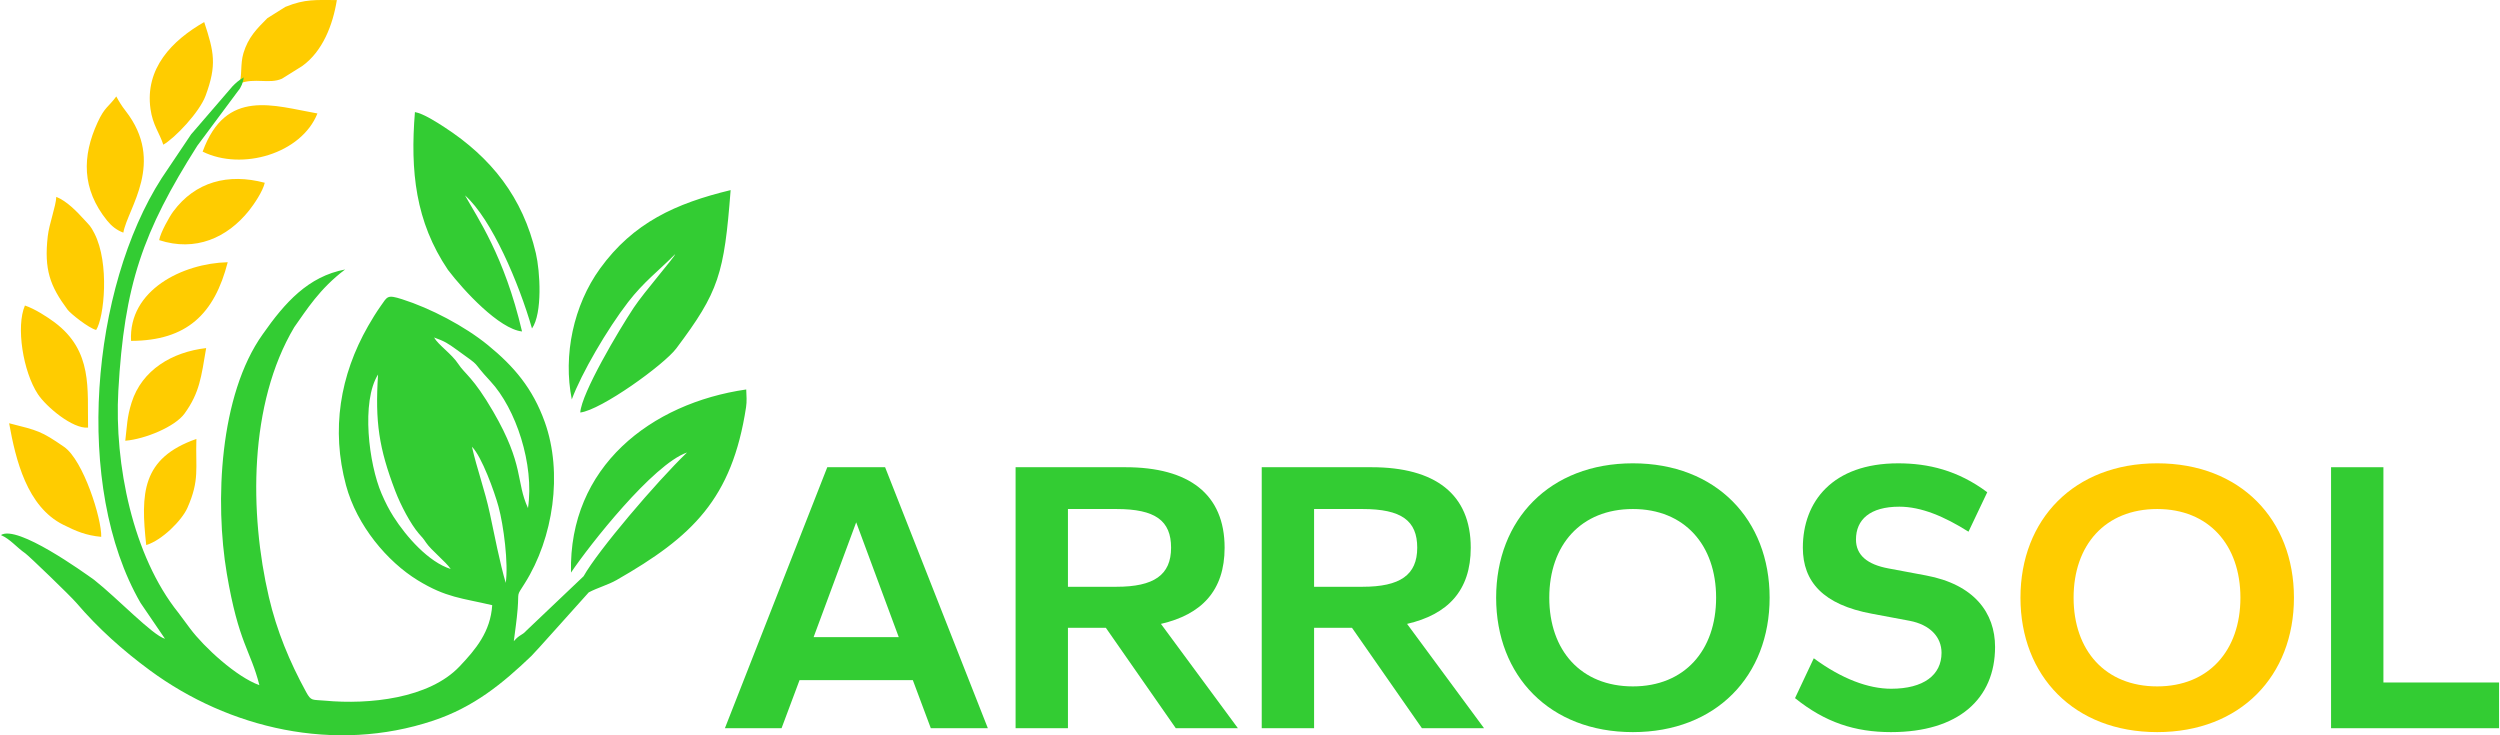
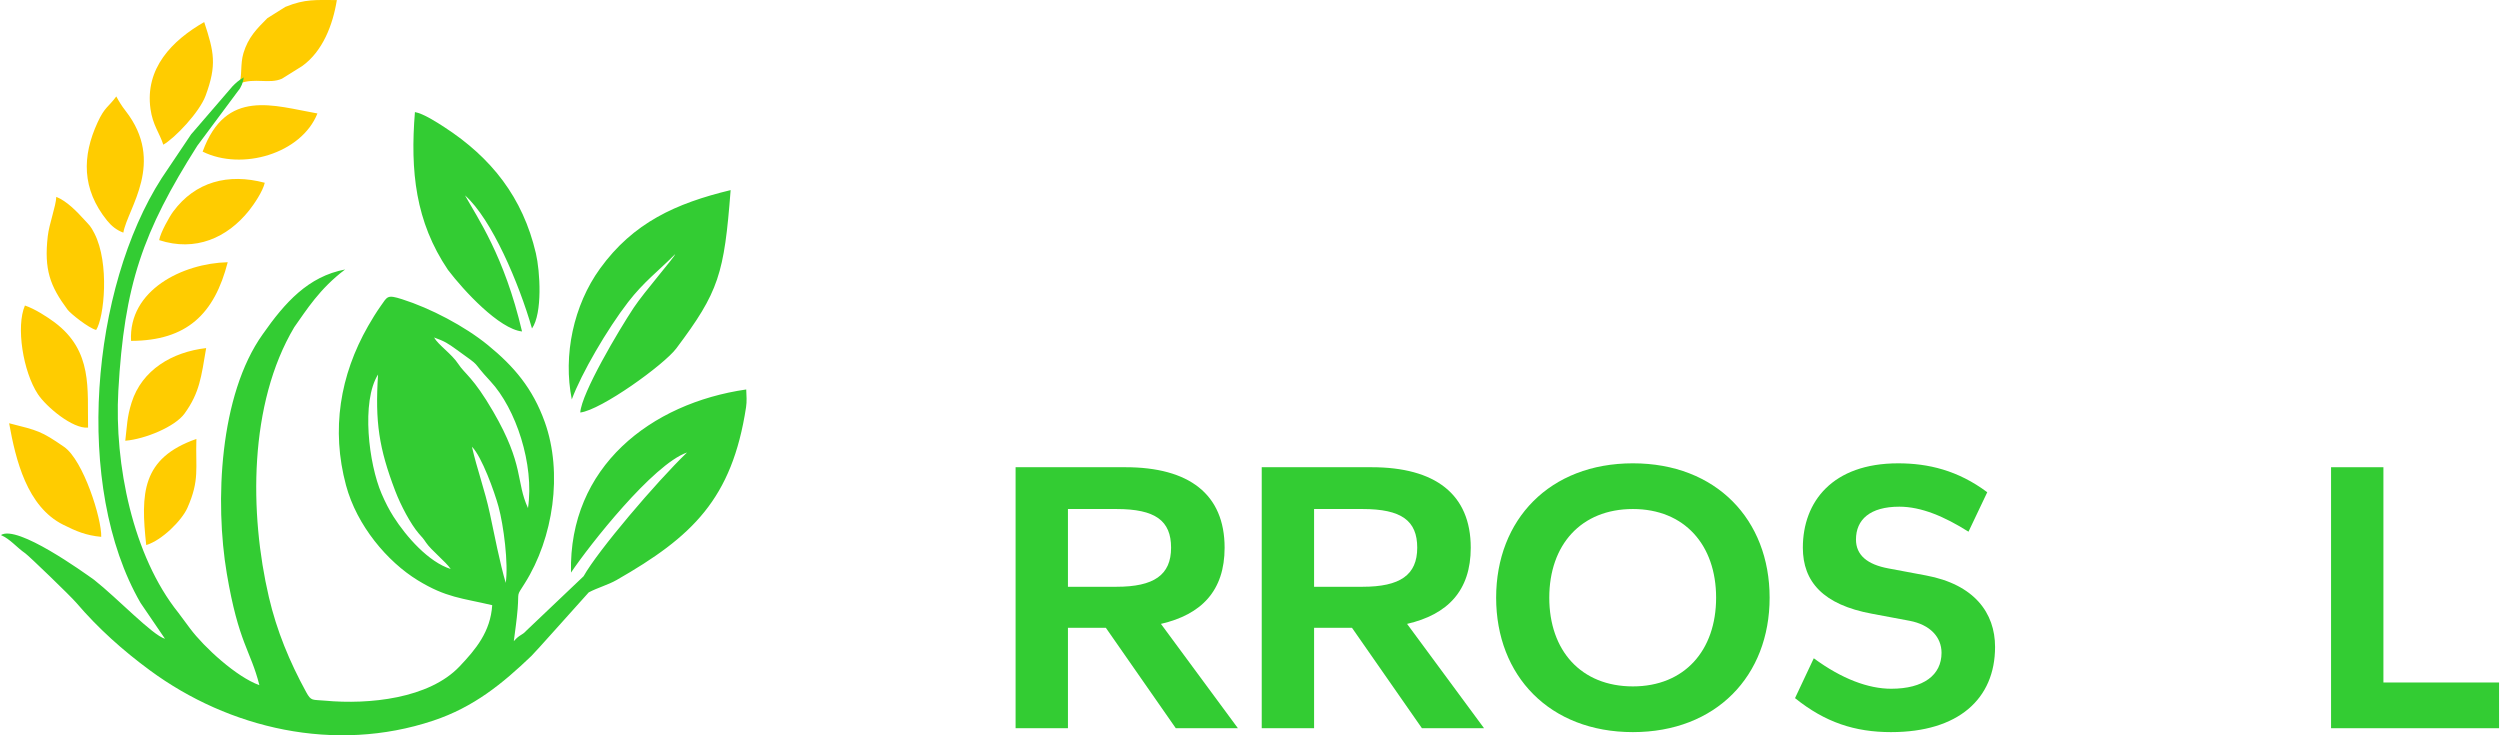
<svg xmlns="http://www.w3.org/2000/svg" xml:space="preserve" width="1870px" height="550px" version="1.1" style="shape-rendering:geometricPrecision; text-rendering:geometricPrecision; image-rendering:optimizeQuality; fill-rule:evenodd; clip-rule:evenodd" viewBox="0 0 1791.17 527.21">
  <defs>
    <style type="text/css">
   
    .fil1 {fill:#33CC33}
    .fil0 {fill:#FFCC00}
    .fil2 {fill:#33CC33;fill-rule:nonzero}
    .fil3 {fill:#FFCC00;fill-rule:nonzero}
   
  </style>
  </defs>
  <g id="Capa_x0020_1">
    <g id="_2132667856816">
      <g>
        <path class="fil0" d="M104.17 390.8c11.2,-3.32 25.53,-17.58 29.56,-26.72 8.86,-20.04 5.71,-28.18 6.41,-49.35 -39.41,13.75 -39.98,39.28 -35.97,76.07zm-32.26 -5.88c0.42,-12.93 -12.83,-54.98 -26.66,-64.53 -16.49,-11.38 -18.65,-11.67 -39.38,-16.92 4.72,26.27 12.79,59.76 38.74,72.75 9.45,4.73 16.39,7.68 27.3,8.7zm-9.44 -78.31c-0.57,-27.62 3.53,-54.84 -23.92,-75.42 -5.18,-3.88 -14.22,-9.74 -21.35,-12.13 -6.49,14.92 -1.43,47.3 9.31,63.59 5.87,8.89 24.88,25.01 35.96,23.96zm26.68 9.41c14.21,-1.18 35.69,-10.04 42.53,-19.54 10.77,-14.96 11.92,-26 15.46,-46.9 -24.38,2.81 -46.08,15.65 -53.47,39.09 -3.34,10.59 -3.23,16.78 -4.52,27.35zm4.14 -71.61c40.17,-0.11 59.81,-19.43 69.31,-56.39 -32.28,0.78 -71.25,19.94 -69.31,56.39zm-25.02 -7.82c5.76,-8.93 9.71,-47.89 -1.24,-69.23 -2.85,-5.55 -3.41,-5.6 -7.24,-9.8 -5.32,-5.84 -12.49,-13.35 -20.1,-16.41 -0.28,6.79 -5.12,19.31 -6.13,28.32 -2.68,23.8 1.61,35.6 14.22,52.57 2.13,2.86 15.14,13.22 20.49,14.55zm19.49 -69.78c3.07,-17.5 30.5,-50.33 1.55,-87.39 -2.77,-3.56 -4.63,-6.6 -6.6,-10.27 -5.72,7.8 -8.23,7.38 -13.39,18.58 -11.18,24.26 -11.48,47.76 6.82,70.46 3.2,3.96 6.86,6.84 11.62,8.62zm25.68 5.37c26.04,8.5 48.81,-1.65 64.45,-21.22 3.56,-4.46 9.84,-13.69 11.28,-19.91 -26.15,-6.98 -49.82,-0.81 -65.68,20.67 -2.76,3.73 -9.11,15.06 -10.05,20.46zm31.18 -63.46c28.22,13.96 70.86,1.43 82.3,-27.37 -31.12,-5.42 -65.62,-18.46 -82.3,27.37zm-28.2 -4.98c8.38,-4.79 25.93,-23.26 30.32,-35.14 8.16,-22.08 6.1,-31.22 -1,-52.78 -23.13,13.25 -42.58,33.23 -38.51,62.33 1.63,11.6 6.37,16.91 9.19,25.59zm54.43 -43.81c11.04,-4.4 21.55,0.55 30.64,-3.5l14.53 -9.08c14.59,-10.48 21.97,-29.38 24.82,-47.3 -14.76,0.02 -22.55,-0.97 -36.92,4.89l-12.91 8.11c-7.81,7.79 -13.71,13.82 -17.12,24.99 -2.42,7.93 -0.82,16.86 -3.04,21.89z" />
        <path class="fil1" d="M174.12 55.49c-4.01,2.22 -6.09,4.42 -7.99,6.29l-27.33 31.72c-1.13,1.43 -1.47,1.6 -2.43,2.81l-21.13 31.46c-50.43,78.53 -63.48,220.88 -15.14,304.51l17.53 25.74c-9.11,-2.66 -33.95,-28.95 -50.85,-42.3 -7.4,-5.25 -55.06,-39.71 -66.78,-32.07 6.75,2.92 11.19,8.79 17.48,13.11 2.42,1.66 32.25,30.38 36.64,35.52 15.59,18.27 33.39,34.16 52.76,48.41 56.66,41.68 132.41,59.58 203.03,36.04 29.16,-9.71 49.69,-26.55 70.46,-46.42 2.81,-2.69 31.11,-34.55 41.08,-45.56 6.47,-3.42 13.84,-5.35 20.01,-8.88 54.29,-31.05 82.72,-58.05 92.8,-123.87 0.66,-4.3 0.29,-8.21 0.13,-12.74 -68.24,9.85 -127.38,55.31 -125.65,131.3 13.25,-19.65 58.79,-77.64 83.2,-86.11 -21.81,20.99 -63.93,70.43 -74.18,88.75l-41.01 38.97c-3.35,3.73 -4.55,2.47 -9.01,7.57 0.93,-7.6 2.1,-14.91 2.75,-23.17 1.05,-13.19 -1.19,-8.34 5.11,-18.33 20.49,-32.44 27.39,-79.15 14.36,-115.58 -8.66,-24.22 -22.12,-39.96 -40.75,-55.17 -16.71,-13.65 -41.2,-26.46 -61.62,-32.94 -10.66,-3.38 -10.42,-2.03 -15.18,4.72 -3.37,4.78 -6.42,9.75 -9.14,14.52 -20.22,35.41 -26.56,74.25 -15.85,114.16 7.79,28.98 29.66,54.78 51.42,68.12 20.42,12.52 31.74,12.75 53.41,17.86 -1.22,19.03 -11.76,31.65 -23.43,43.94 -21.86,23.01 -64.79,27.47 -96.47,24.52 -9.17,-0.85 -9.84,0.56 -13.54,-6.22 -11.86,-21.71 -21.01,-43.71 -26.68,-67.98 -14.02,-59.97 -14.54,-138.59 18.19,-193.59 8.77,-12.31 18,-27.44 36.46,-41.38 -26.54,5.04 -43.19,23.78 -59.04,46.4 -31.21,43.65 -34.41,120.61 -25.8,171.56 8.5,50.3 17.05,54.92 23.37,80.1 -16.32,-5.81 -39.54,-27.04 -49.7,-40.64l-8.4 -11.3c-32.7,-40.74 -45.97,-106.55 -43.04,-159.05 4.26,-76.27 17.55,-114.02 56.56,-175.68l29.38 -39.5c2.06,-2.26 3.58,-6.12 4.01,-9.62zm187.83 362.45c-4.02,-13.32 -8.34,-35.45 -11.37,-49.67 -3.63,-16.98 -9.2,-31.76 -12.87,-47.97 7.09,7.1 16.14,32.28 19.07,43 3.62,13.28 7.18,40.77 5.17,54.64zm-39.44 -9.96c-15.89,-4.96 -31.91,-23.18 -41.04,-37.53 -3.17,-4.99 -5.85,-10.21 -8.53,-16.43 -9.22,-21.39 -14.73,-66.04 -2.55,-85.51 -2.17,34.05 0.58,52.67 12.33,83.5 3.93,10.31 11.1,23.83 16.84,30.48 3.05,3.54 2.94,3.13 5.26,6.58 3.63,5.4 13.98,13.53 17.69,18.91zm55.39 -43.69c-8.83,-19.15 -2.5,-30.55 -24.95,-69.2 -14.38,-24.76 -20.31,-26.88 -25.03,-34.13 -4.64,-7.15 -14.34,-13.62 -17.37,-18.99 7.71,2.73 10.03,4.32 15.96,8.58 20.07,14.42 9.14,6.37 24.43,22.78 18.3,19.65 31.63,59.67 26.96,90.96zm-4.27 -126.63c-12.73,-54.43 -32.06,-81.55 -40.89,-97.57 19.18,17.02 38.7,63.02 48.03,95.43 7.6,-10.95 5.84,-40.84 2.78,-53.92 -9.34,-39.94 -31.76,-68.48 -65.73,-90.51 -4.97,-3.22 -15.02,-9.74 -20.99,-10.72 -3.43,42.4 0.39,78.59 23.66,113.1 11.42,15.04 36.85,42.46 53.14,44.19zm35.68 48.72c6.88,-18.63 25.49,-50.51 40.36,-69.75 11.16,-14.45 21.74,-22.33 33.77,-34.39 -0.26,1.93 -22.31,27.19 -29.75,38.43 -10.7,16.17 -37.41,61.16 -38.3,75.11 14.96,-1.75 60.06,-34.24 68.84,-45.95 30.57,-40.73 34.33,-53.3 38.97,-113.52 -39.34,9.5 -69.83,23.35 -93.65,56.28 -18.98,26.25 -26.6,62.1 -20.24,93.79z" />
      </g>
      <g>
-         <path class="fil2" d="M707.62 522.13l-73.67 -187.13 -41.46 0 -73.4 187.13 40.62 0 12.89 -34.46 81.24 0 12.88 34.46 40.9 0zm-63.87 -65.28l-61.07 0 30.54 -82.35 30.53 82.35z" />
        <path class="fil2" d="M877.38 392.7c0,-38.37 -25.49,-57.7 -71.15,-57.7l-78.72 0 0 187.13 37.54 0 0 -72 27.17 0 50.15 72 44.54 0 -55.19 -74.8c29.13,-6.72 45.66,-23.81 45.66,-54.63zm-38.38 0c0,19.61 -12.32,28.02 -39.21,28.02l-34.74 0 0 -55.75 34.74 0c28.01,0 39.21,8.41 39.21,27.73z" />
        <path class="fil2" d="M1053.86 392.7c0,-38.37 -25.49,-57.7 -71.15,-57.7l-78.72 0 0 187.13 37.54 0 0 -72 27.17 0 50.15 72 44.54 0 -55.19 -74.8c29.14,-6.72 45.66,-23.81 45.66,-54.63zm-38.37 0c0,19.61 -12.33,28.02 -39.22,28.02l-34.74 0 0 -55.75 34.74 0c28.01,0 39.22,8.41 39.22,27.73z" />
        <path class="fil2" d="M1170.12 524.93c59.67,0 98.04,-40.34 98.04,-96.37 0,-56.02 -38.37,-96.36 -98.04,-96.36 -59.67,0 -98.05,40.34 -98.05,96.36 0,56.03 38.38,96.37 98.05,96.37zm0 -32.78c-37.26,0 -59.95,-25.77 -59.95,-63.59 0,-37.82 22.69,-63.59 59.95,-63.59 36.98,0 59.67,25.77 59.67,63.59 0,37.82 -22.69,63.59 -59.67,63.59z" />
        <path class="fil2" d="M1355.29 524.93c48.18,0 74.51,-23.81 74.51,-61.07 0,-24.37 -14.85,-44.82 -49.58,-51.27l-26.9 -5.04c-15.12,-2.8 -23.25,-9.52 -23.25,-20.73 0,-14.28 10.09,-23.53 31.1,-23.53 15.69,0 32.21,7 49.58,17.93l13.45 -28.29c-21.01,-15.69 -42.3,-20.73 -63.87,-20.73 -47.06,0 -68.35,27.45 -68.35,60.5 0,24.38 14.56,40.9 49.58,47.35l26.89 5.04c14.85,2.8 22.97,11.76 22.97,22.97 0,15.97 -12.88,25.77 -36.13,25.77 -16.25,0 -35.3,-7 -55.47,-21.85l-13.45 28.58c21.57,17.36 42.86,24.37 68.92,24.37z" />
-         <path class="fil3" d="M1546.05 524.93c59.67,0 98.05,-40.34 98.05,-96.37 0,-56.02 -38.38,-96.36 -98.05,-96.36 -59.66,0 -98.04,40.34 -98.04,96.36 0,56.03 38.38,96.37 98.04,96.37zm0 -32.78c-37.25,0 -59.94,-25.77 -59.94,-63.59 0,-37.82 22.69,-63.59 59.94,-63.59 36.98,0 59.67,25.77 59.67,63.59 0,37.82 -22.69,63.59 -59.67,63.59z" />
        <polygon class="fil2" points="1791.17,522.13 1791.17,489.35 1708.25,489.35 1708.25,335 1670.71,335 1670.71,522.13 " />
      </g>
    </g>
  </g>
</svg>